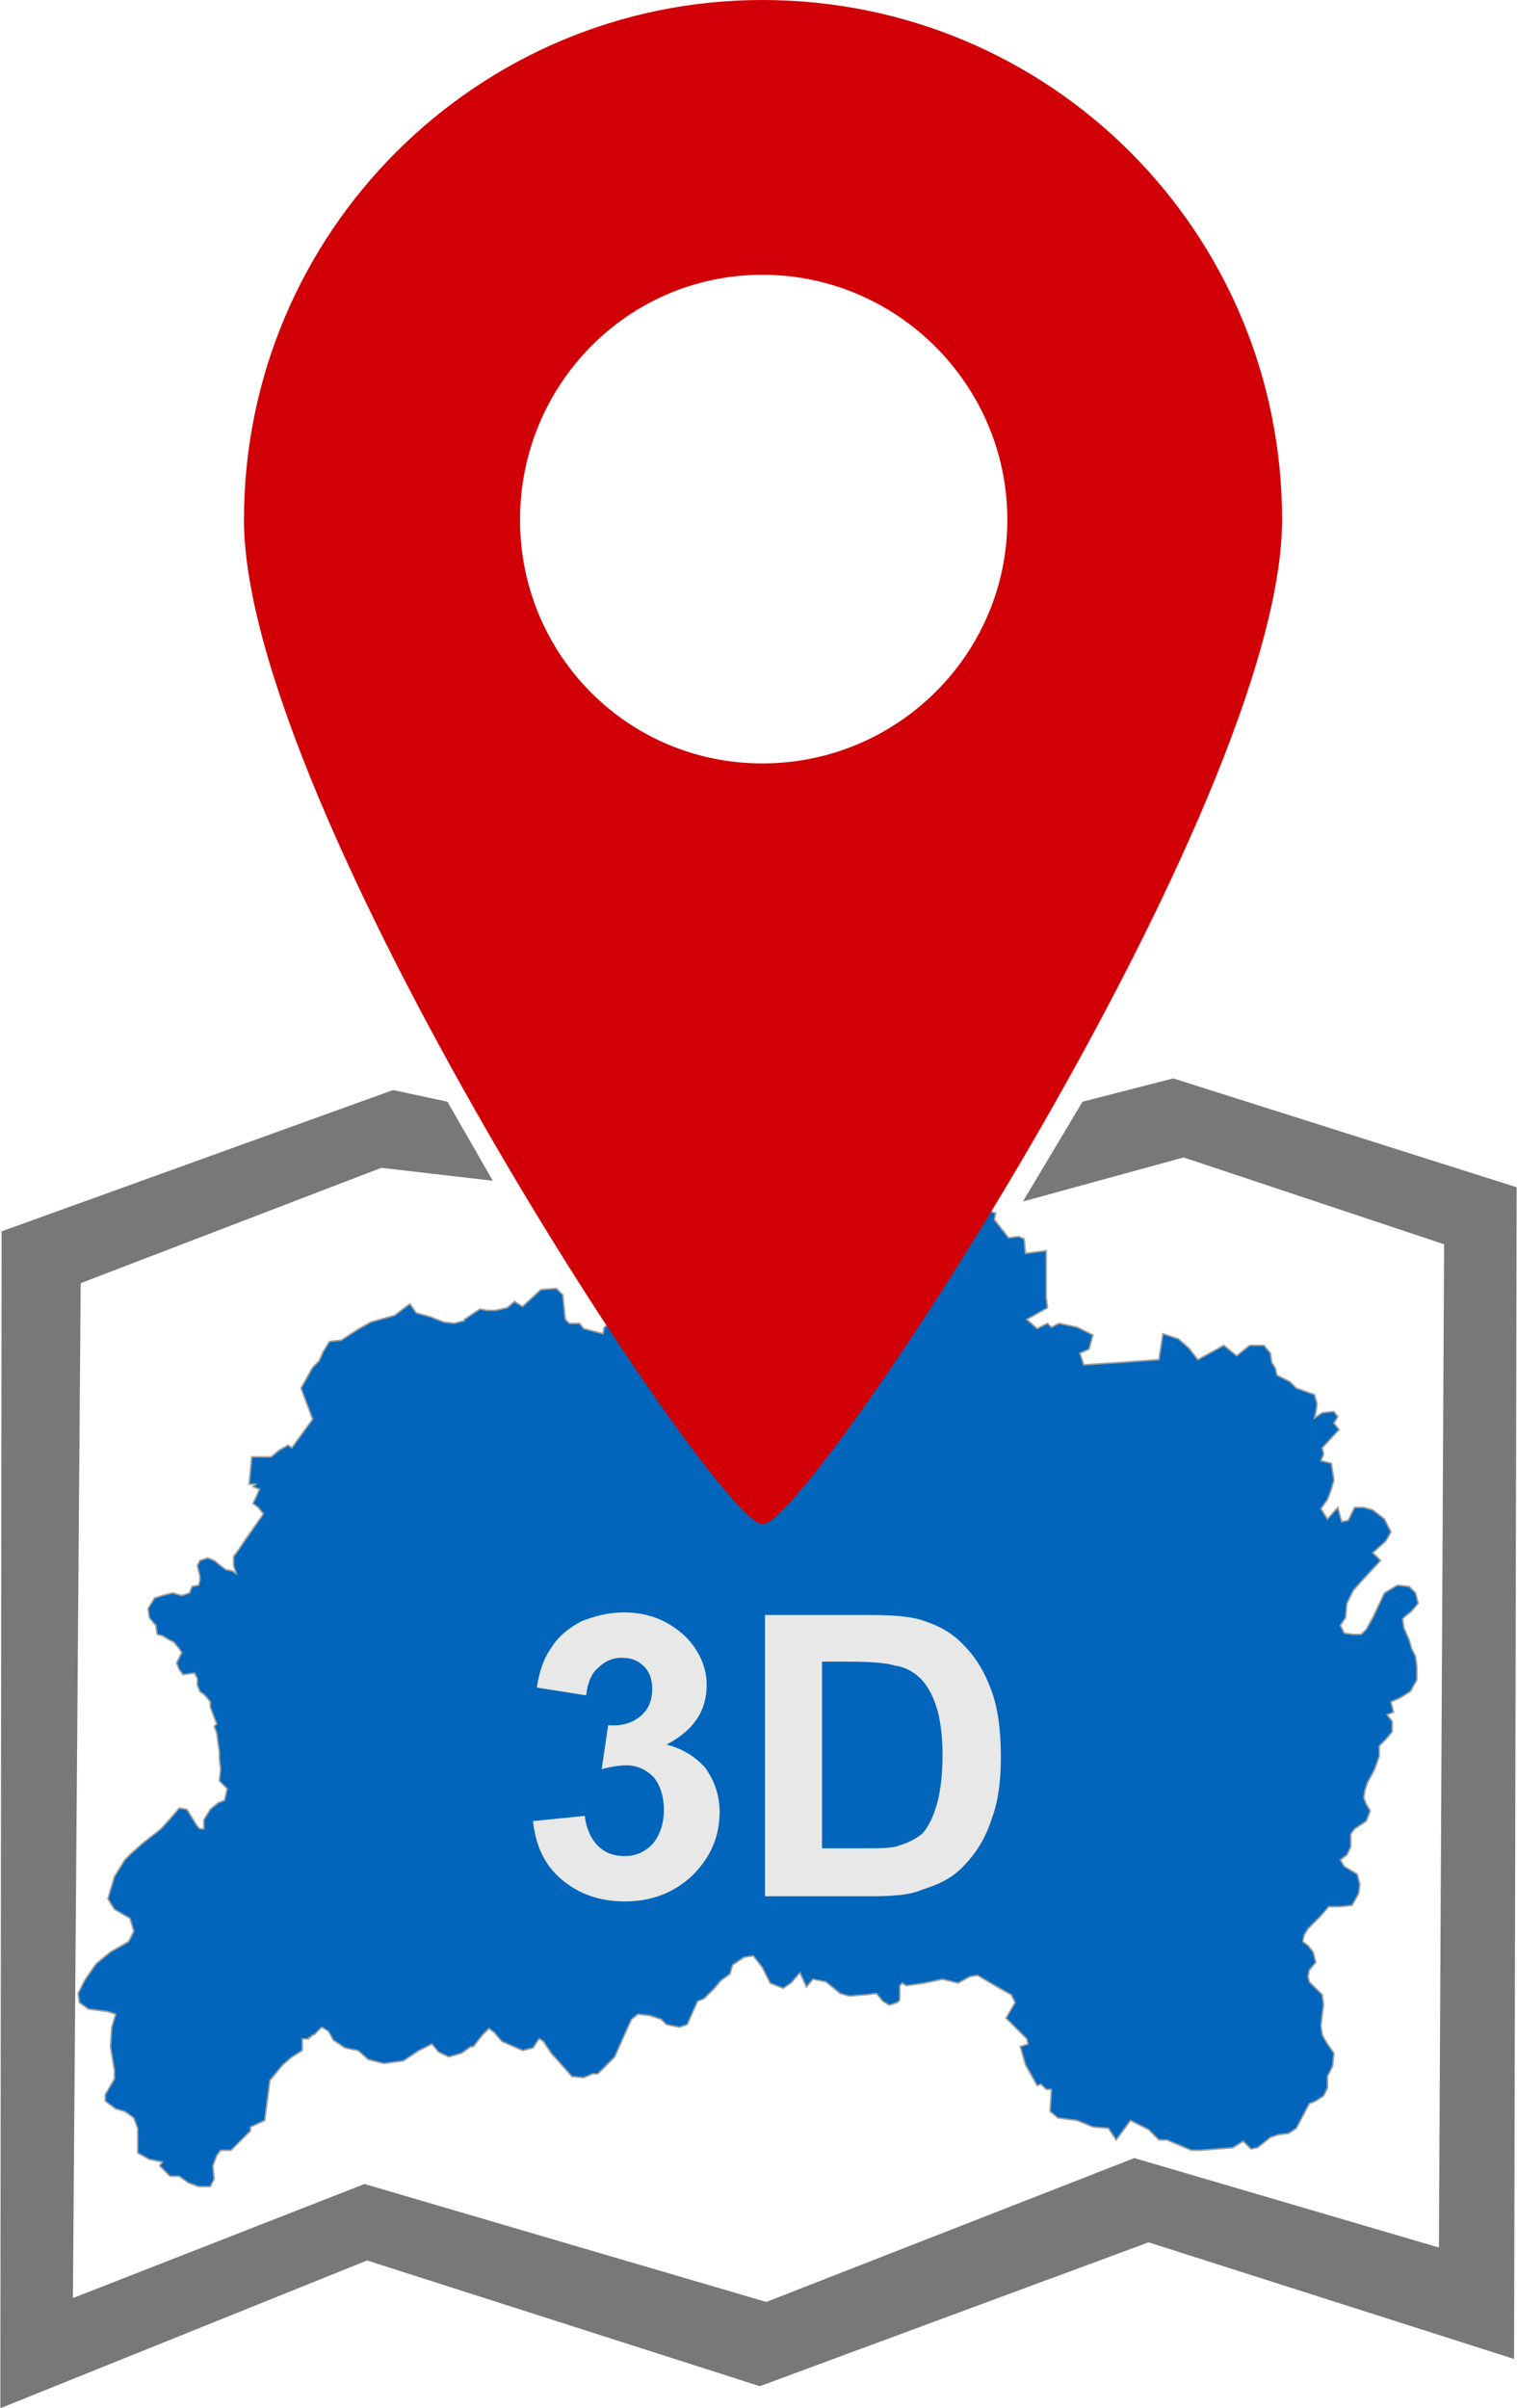
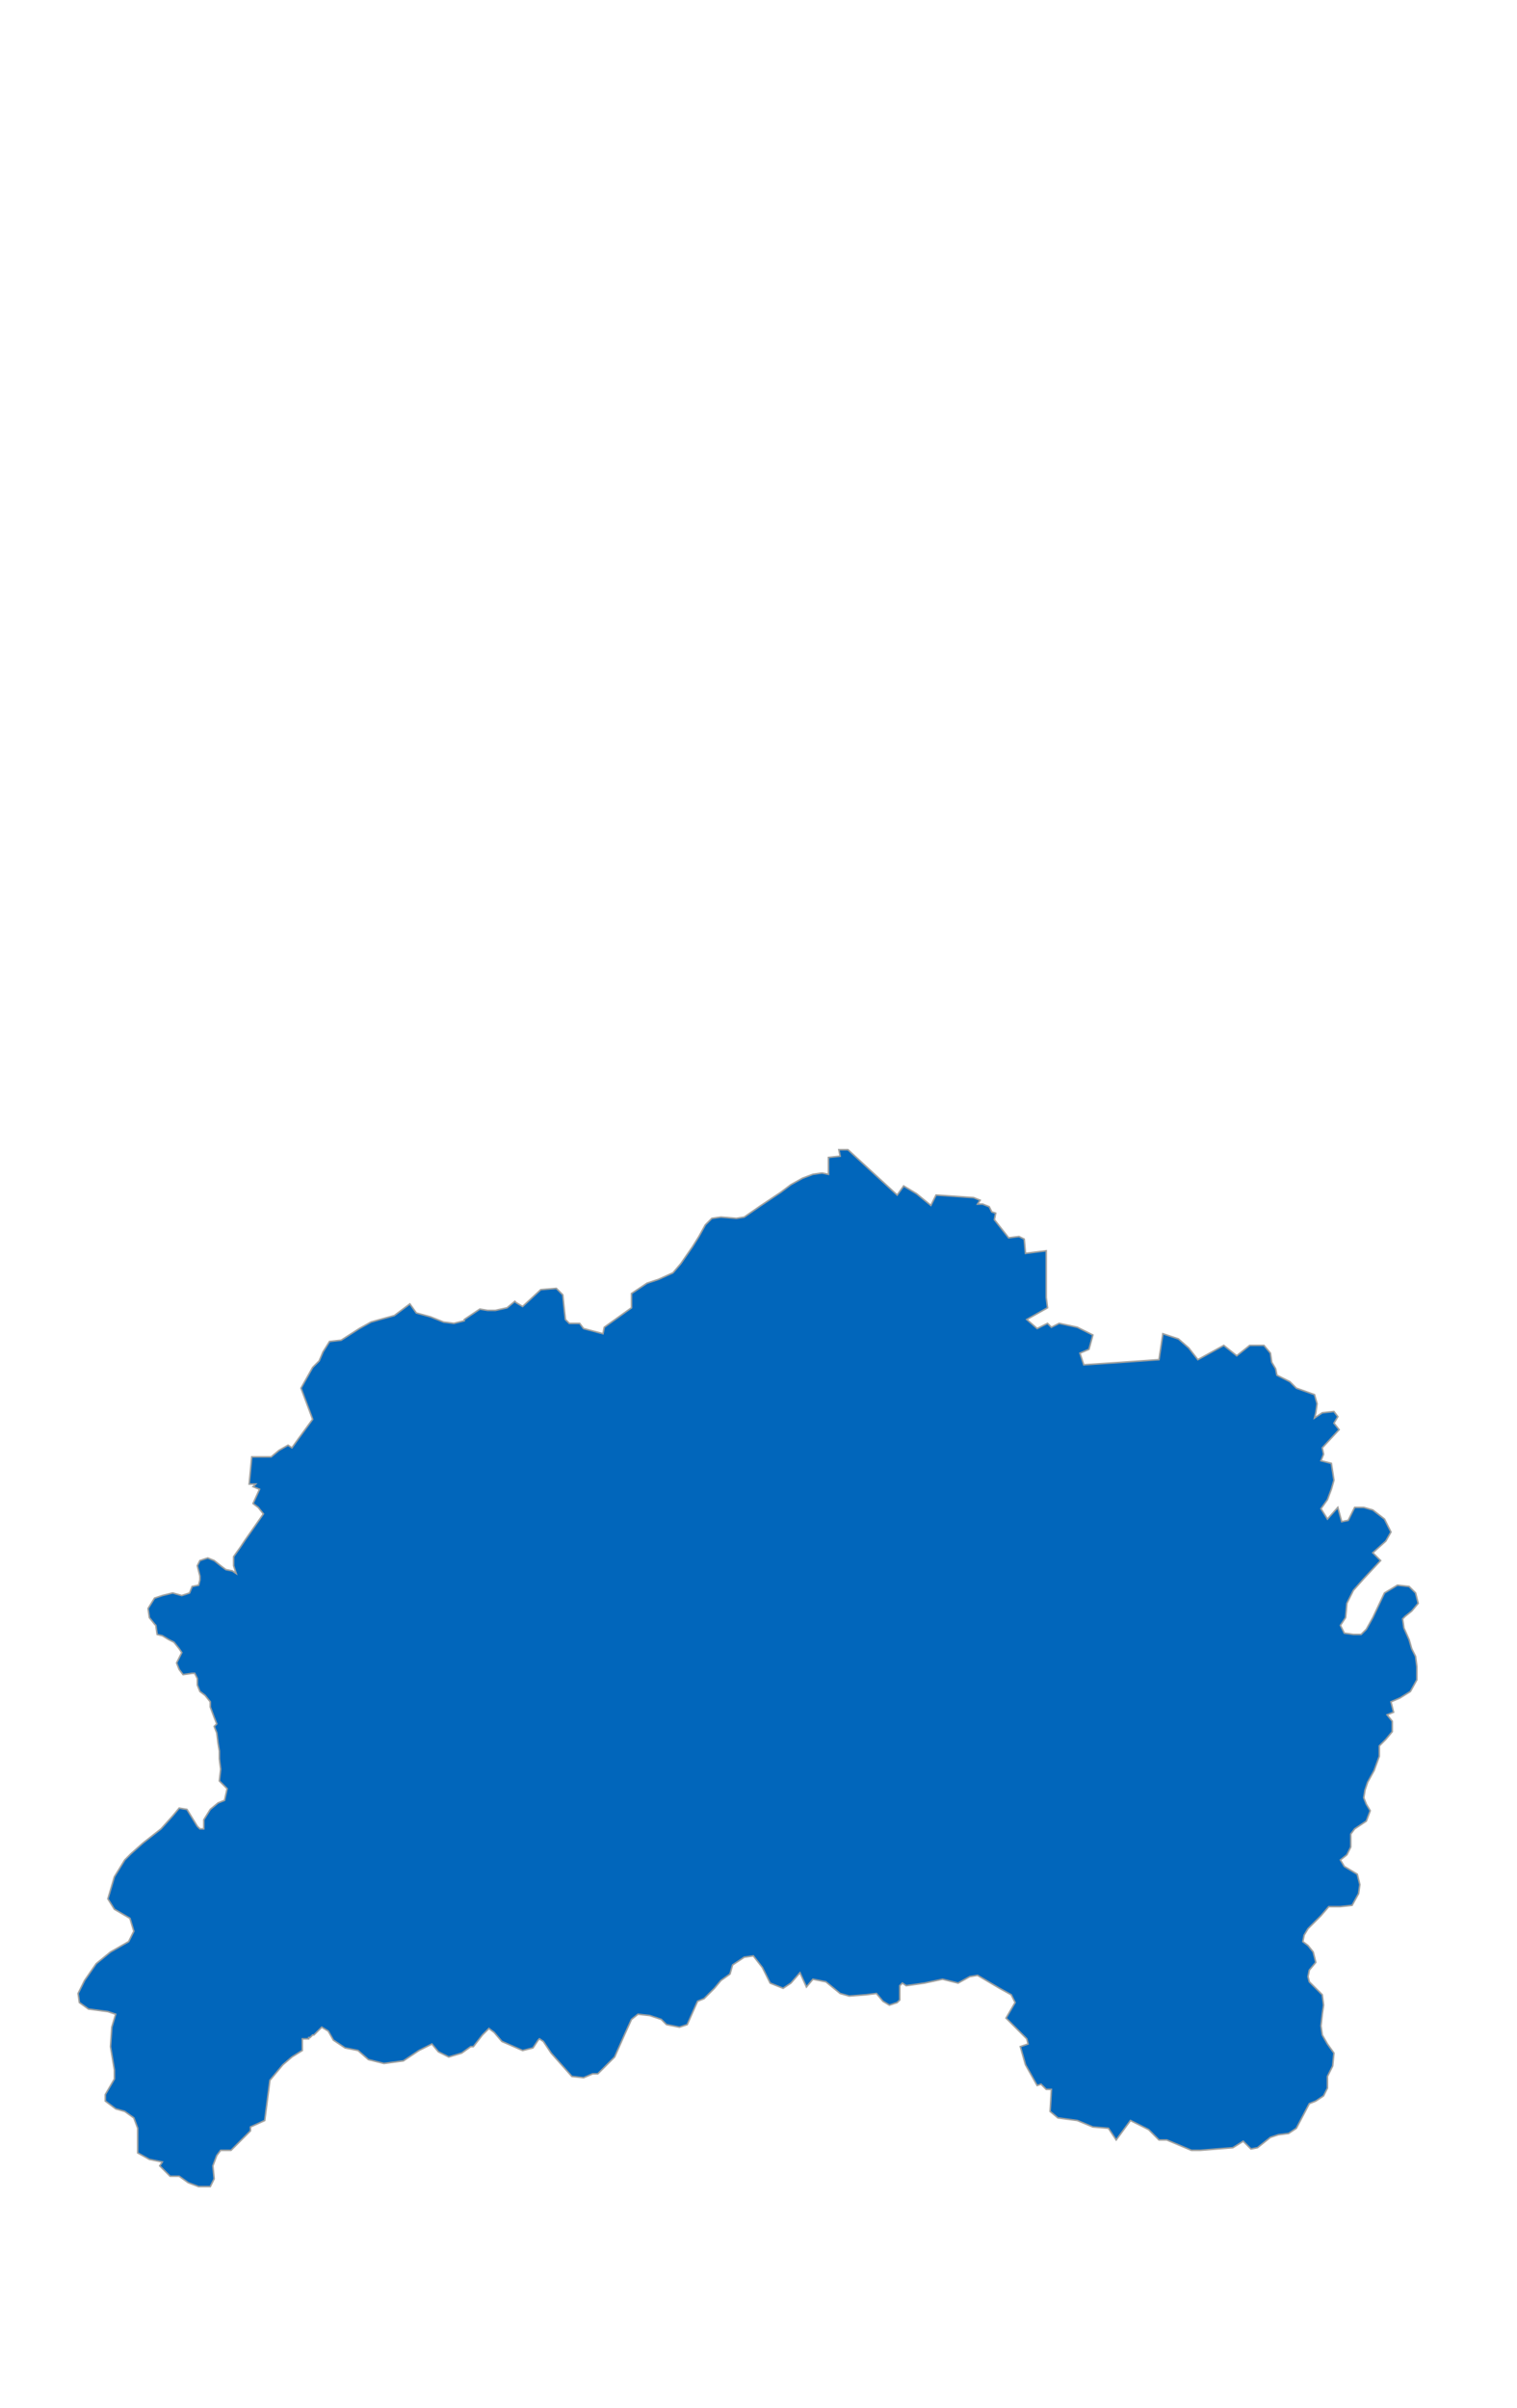
<svg xmlns="http://www.w3.org/2000/svg" xml:space="preserve" width="31.836mm" height="50.535mm" version="1.1" style="shape-rendering:geometricPrecision; text-rendering:geometricPrecision; image-rendering:optimizeQuality; fill-rule:evenodd; clip-rule:evenodd" viewBox="0 0 1170 1858">
  <defs>
    <style type="text/css">
   
    .str0 {stroke:#9EA0A0;stroke-width:1.21}
    .fil1 {fill:#0166BB}
    .fil0 {fill:#787878}
    .fil2 {fill:#D10007}
    .fil3 {fill:#E8E8E8;fill-rule:nonzero}
   
  </style>
  </defs>
  <g id="Ebene_x0020_1">
-     <polygon class="fil0" points="905,832 835,850 789,927 913,893 1114,960 1110,1734 875,1665 591,1776 281,1685 56,1773 62,990 294,901 380,911 345,850 303,841 1,950 0,1858 283,1744 586,1841 886,1730 1168,1820 1170,916 " />
    <polygon class="fil1 str0" points="114,1241 119,1233 125,1231 133,1229 140,1231 146,1229 148,1224 153,1223 154,1219 154,1216 152,1208 154,1204 160,1202 165,1204 170,1208 174,1211 179,1212 182,1214 180,1208 180,1201 185,1194 189,1188 203,1168 199,1163 195,1160 200,1149 195,1147 197,1145 192,1145 194,1124 209,1124 215,1119 222,1115 225,1117 230,1110 241,1095 232,1071 241,1055 246,1050 249,1043 254,1035 263,1034 277,1025 286,1020 293,1018 304,1015 316,1006 321,1013 332,1016 342,1020 350,1021 358,1019 358,1018 370,1010 376,1011 382,1011 391,1009 397,1004 398,1005 403,1008 417,995 429,994 434,999 435,1009 436,1018 439,1021 447,1021 450,1025 465,1029 466,1024 487,1009 487,998 499,990 508,987 519,982 525,975 534,962 539,954 544,945 549,940 556,939 568,940 574,939 587,930 602,920 610,914 619,909 627,906 634,905 639,906 639,893 648,892 647,887 654,887 692,922 697,915 707,921 718,930 718,930 722,922 751,924 756,926 754,929 758,929 763,931 765,935 768,936 767,941 778,955 786,954 790,956 791,967 807,965 807,1001 808,1009 792,1018 800,1025 808,1021 811,1024 817,1021 831,1024 835,1026 843,1030 840,1041 833,1044 836,1053 866,1051 894,1049 894,1049 897,1029 909,1033 917,1040 924,1049 944,1038 954,1046 964,1038 975,1038 980,1044 981,1051 984,1056 985,1061 995,1066 1000,1071 1014,1076 1016,1083 1015,1090 1014,1094 1020,1090 1029,1089 1032,1093 1029,1098 1033,1103 1020,1117 1021,1122 1019,1127 1027,1129 1029,1142 1027,1149 1024,1157 1019,1164 1024,1172 1032,1163 1035,1174 1040,1173 1045,1163 1052,1163 1059,1165 1068,1172 1073,1182 1069,1189 1059,1198 1065,1204 1052,1218 1044,1227 1039,1237 1038,1248 1034,1254 1037,1260 1044,1261 1050,1261 1054,1257 1059,1248 1068,1229 1078,1223 1087,1224 1092,1229 1094,1237 1089,1243 1084,1247 1082,1249 1083,1256 1087,1265 1089,1272 1092,1278 1093,1286 1093,1296 1088,1305 1080,1310 1073,1313 1075,1321 1070,1323 1074,1328 1074,1336 1069,1342 1064,1347 1064,1355 1060,1366 1055,1375 1053,1381 1052,1387 1054,1392 1057,1397 1054,1405 1045,1411 1042,1415 1042,1425 1039,1431 1034,1435 1037,1440 1047,1446 1049,1454 1048,1461 1043,1470 1034,1471 1025,1471 1019,1478 1013,1484 1009,1488 1006,1493 1005,1498 1009,1501 1013,1506 1015,1514 1010,1520 1009,1525 1010,1529 1016,1535 1020,1539 1021,1547 1020,1554 1019,1563 1020,1570 1024,1577 1029,1584 1028,1594 1024,1602 1024,1611 1021,1617 1015,1621 1010,1623 1000,1642 994,1646 986,1647 980,1649 970,1657 965,1658 959,1652 951,1657 926,1659 919,1659 900,1651 894,1651 886,1643 872,1636 861,1651 855,1642 843,1641 831,1636 816,1634 810,1629 811,1612 807,1612 803,1608 800,1609 791,1593 787,1579 793,1577 792,1573 776,1557 783,1545 780,1539 771,1534 754,1524 748,1525 739,1530 727,1527 713,1530 699,1532 696,1530 696,1530 694,1532 694,1543 692,1545 686,1547 681,1544 676,1538 668,1539 655,1540 648,1538 637,1529 627,1527 622,1533 617,1522 610,1530 604,1534 594,1530 588,1518 581,1509 574,1510 565,1516 563,1523 556,1528 551,1534 543,1542 538,1544 530,1562 524,1564 514,1562 510,1558 501,1555 492,1554 487,1558 482,1569 474,1587 461,1600 457,1600 450,1603 441,1602 425,1584 419,1575 416,1573 415,1574 411,1580 403,1582 387,1575 381,1568 377,1565 372,1570 365,1579 363,1579 356,1584 346,1587 338,1583 333,1577 323,1582 311,1590 296,1592 284,1589 276,1582 266,1580 257,1574 253,1567 248,1564 243,1569 242,1570 241,1570 239,1572 238,1572 238,1573 237,1573 236,1573 236,1573 234,1573 234,1573 233,1573 233,1573 233,1574 233,1575 233,1577 233,1578 233,1582 225,1587 218,1593 208,1605 204,1636 193,1641 193,1644 178,1659 170,1659 167,1663 164,1671 165,1681 162,1687 153,1687 145,1684 138,1679 131,1679 123,1671 125,1668 115,1666 115,1666 106,1661 106,1642 103,1634 96,1629 89,1627 81,1621 81,1616 88,1604 88,1597 85,1579 86,1564 89,1554 83,1552 68,1550 61,1545 60,1538 65,1528 74,1515 85,1506 99,1498 103,1490 100,1480 88,1473 83,1465 88,1448 96,1435 100,1431 101,1430 101,1430 110,1422 124,1411 133,1401 138,1395 144,1396 152,1409 154,1411 157,1411 157,1404 162,1396 168,1391 173,1389 175,1380 169,1374 170,1365 169,1357 169,1351 168,1345 167,1337 165,1332 167,1330 165,1325 162,1317 162,1313 158,1308 154,1305 152,1300 152,1295 150,1291 148,1291 141,1292 138,1288 136,1283 139,1277 140,1275 138,1272 134,1267 130,1265 125,1262 121,1261 120,1254 119,1253 115,1248 " />
-     <path class="fil2" d="M588 212c104,0 189,85 189,189 0,104 -85,188 -189,188 -104,0 -187,-84 -187,-188 0,-104 83,-189 187,-189zm0 -212c222,0 401,179 401,401 0,221 -366,777 -401,775 -35,0 -400,-554 -400,-775 0,-222 180,-401 400,-401z" />
-     <path class="fil3" d="M411 1405l40 -4c1,10 5,18 10,23 6,6 13,8 21,8 8,0 15,-3 21,-9 6,-7 9,-16 9,-27 0,-10 -3,-19 -8,-25 -6,-6 -13,-9 -21,-9 -5,0 -12,1 -19,3l5 -34c11,1 19,-2 25,-7 6,-5 9,-12 9,-21 0,-7 -2,-13 -6,-17 -5,-5 -10,-7 -18,-7 -7,0 -13,3 -18,8 -5,4 -8,12 -9,21l-38 -6c2,-14 6,-24 12,-32 5,-8 13,-14 22,-19 10,-4 21,-7 33,-7 20,0 36,7 49,20 10,11 15,23 15,36 0,20 -10,35 -31,46 12,3 22,9 30,18 7,10 11,21 11,34 0,19 -7,35 -21,49 -14,13 -31,20 -52,20 -20,0 -36,-6 -49,-17 -13,-11 -20,-26 -22,-45z" />
-     <path id="1" class="fil3" d="M590 1246l80 0c18,0 32,1 41,4 13,4 24,10 33,20 9,9 16,21 21,35 5,14 7,31 7,51 0,18 -2,34 -7,47 -5,16 -13,28 -23,38 -8,8 -18,13 -31,17 -9,4 -22,5 -39,5l-82 0 0 -217zm44 36l0 144 33 0c12,0 21,0 26,-2 7,-2 13,-5 18,-9 4,-4 8,-11 11,-21 3,-9 5,-23 5,-40 0,-16 -2,-29 -5,-38 -3,-9 -7,-16 -12,-21 -5,-5 -12,-9 -20,-10 -6,-2 -18,-3 -36,-3l-20 0z" />
  </g>
</svg>